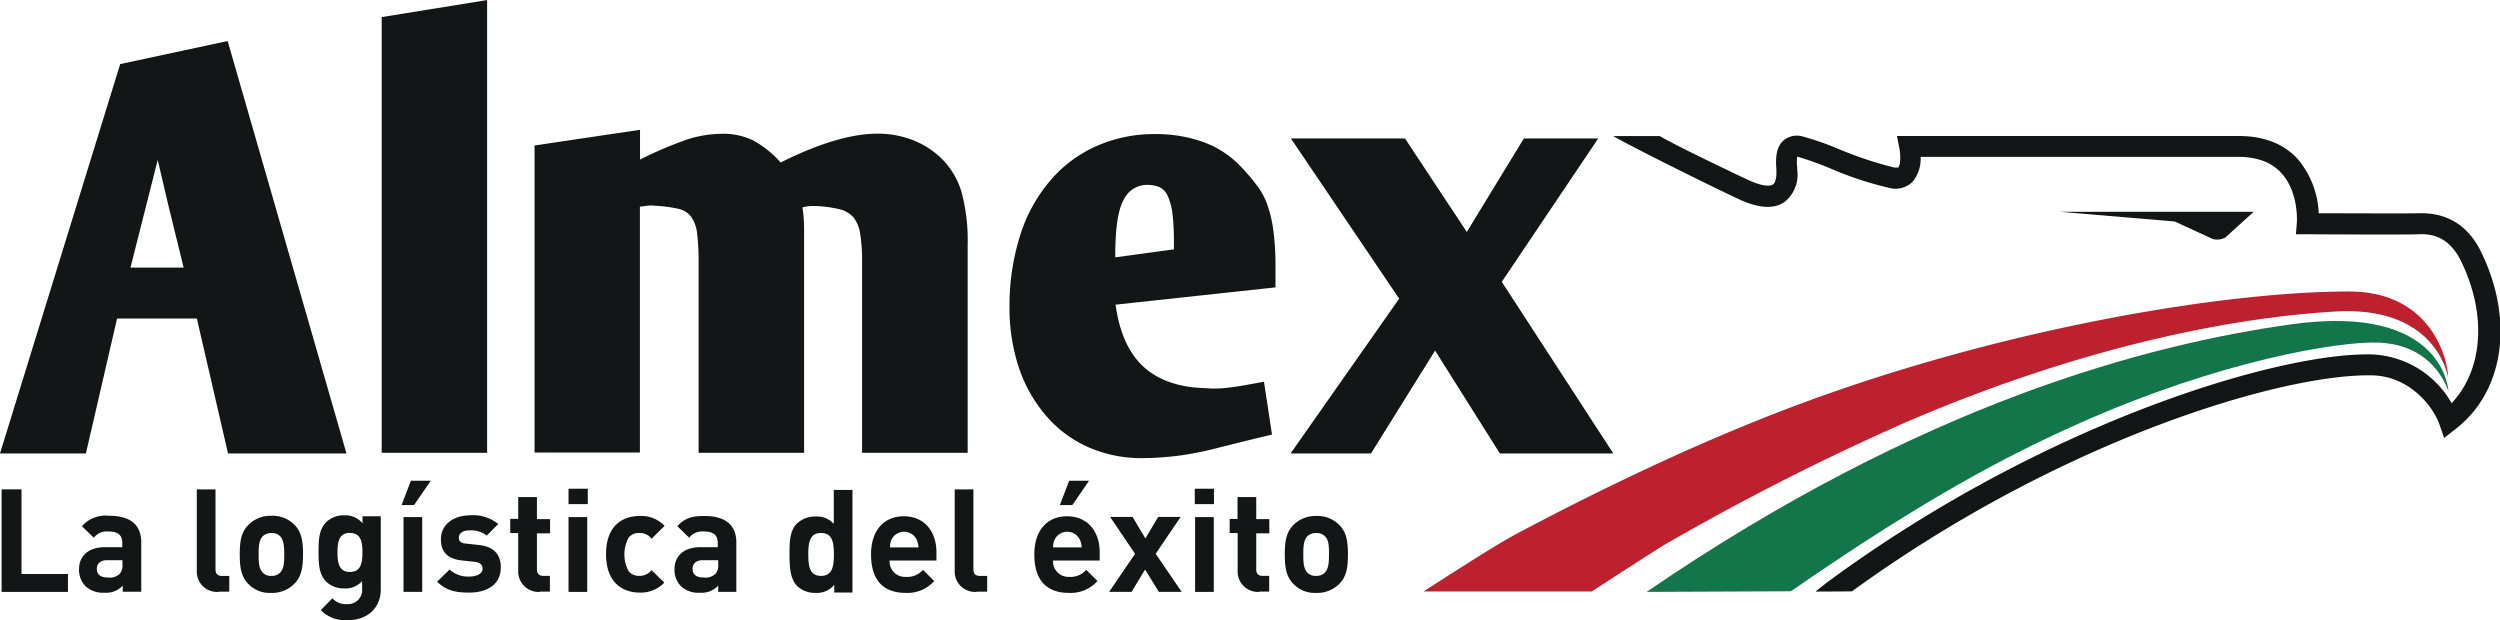
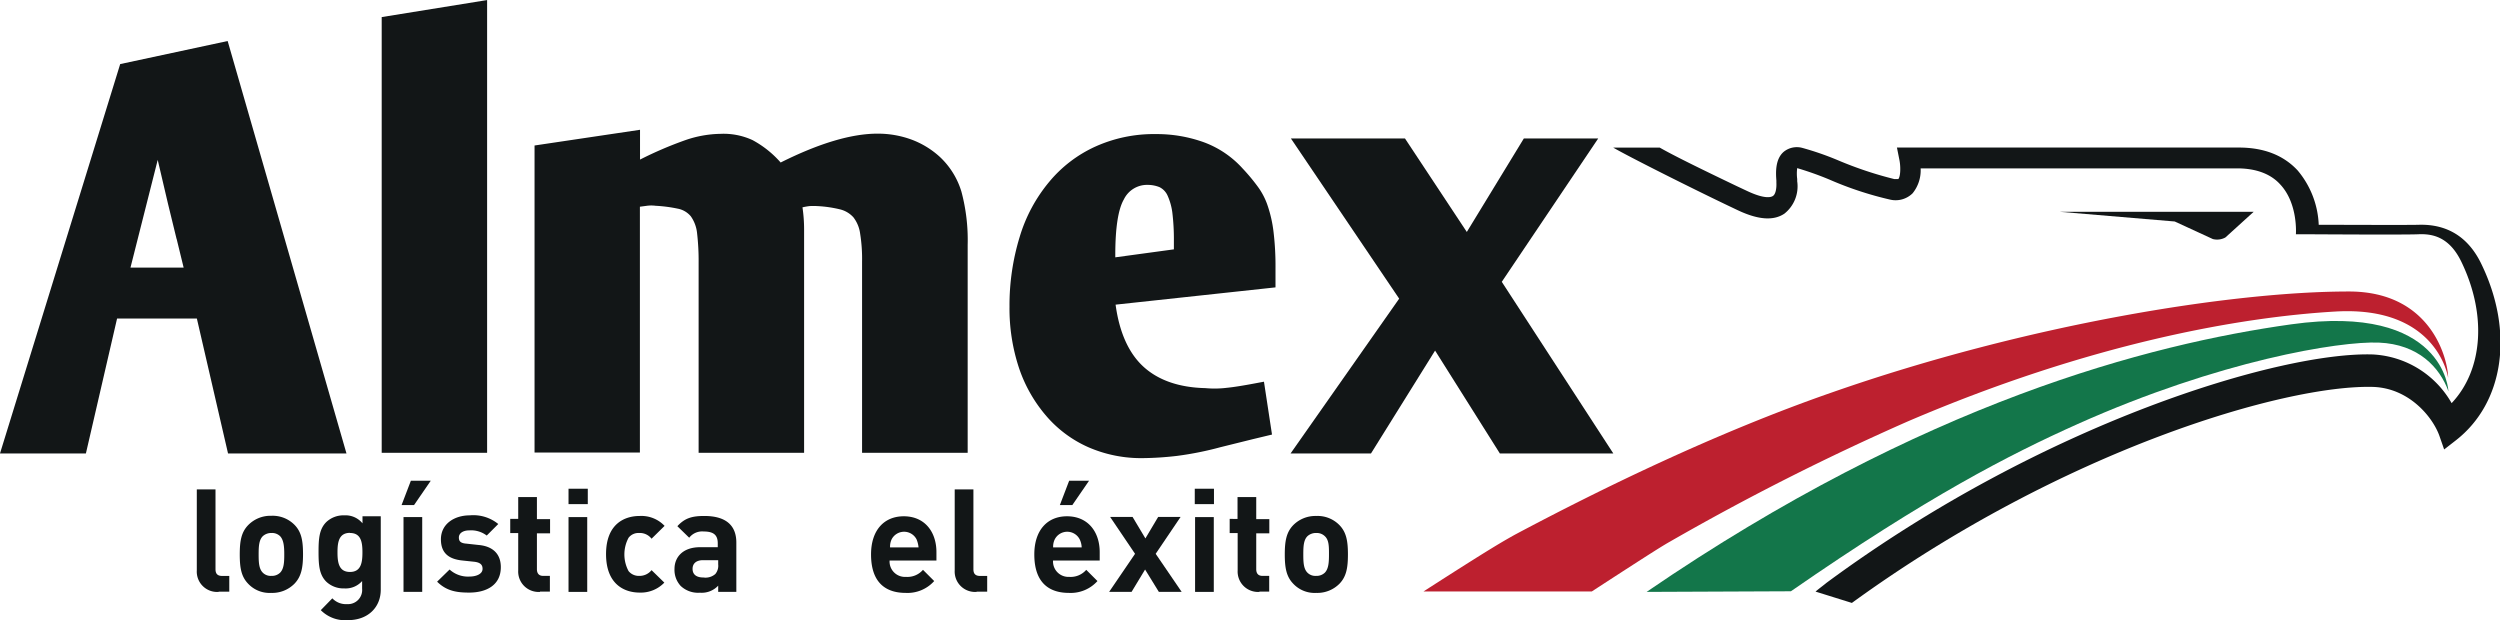
<svg xmlns="http://www.w3.org/2000/svg" id="Capa_1" data-name="Capa 1" viewBox="0 0 401.04 99.48">
  <defs>
    <style>.cls-1{fill:#13764a;}.cls-2{fill:#bd202f;}.cls-3{fill:#121617;}</style>
  </defs>
  <path class="cls-1" d="M378.62,190.21c44.47-30.43,80.66-39.73,103.39-42.92,24.67-3.45,25.24,10.74,25.24,10.74-1.39-3.85-4.83-7.55-11.16-7.81s-25.55,2.88-48.32,13.06c-11,4.93-24.11,11.67-46,26.83Z" transform="translate(-114.48 -95.26)" />
  <path class="cls-2" d="M507.2,155.87s-1.65-11.56-18-10.64c-15.32.88-39.43,5.09-68.68,17.63a400.84,400.84,0,0,0-38.14,19.28c-1,.57-1.91,1.08-12.55,8h-27c11.26-7.25,13-8.17,14.65-9.1,14-7.45,32.39-16.4,50.85-22.82,31.46-11,64.26-16.2,82.92-16.2C504.73,142,507.2,153.2,507.2,155.87Z" transform="translate(-114.48 -95.26)" />
  <path class="cls-3" d="M476,129.24H444.94l18.4,1.55,6.12,2.82a2.78,2.78,0,0,0,2-.25Z" transform="translate(-114.48 -95.26)" />
-   <path class="cls-3" d="M114.74,190.21V173.76h3.19v13.58h7.45v2.87Z" transform="translate(-114.48 -95.26)" />
-   <path class="cls-3" d="M134.17,190.21v-1a3.62,3.62,0,0,1-2.93,1.13,4.16,4.16,0,0,1-3.08-1.08,3.78,3.78,0,0,1-1-2.73c0-1.9,1.34-3.49,4.11-3.49h2.83v-.62c0-1.34-.67-1.9-2.26-1.9a2.6,2.6,0,0,0-2.31,1l-1.91-1.85A5.06,5.06,0,0,1,132,178c3.39,0,5.14,1.44,5.14,4.27v7.91h-2.93Zm-.1-5.09H131.7c-1.08,0-1.69.52-1.69,1.39s.56,1.39,1.75,1.39a2.38,2.38,0,0,0,1.9-.56,2.07,2.07,0,0,0,.46-1.55v-.67Z" transform="translate(-114.48 -95.26)" />
  <path class="cls-3" d="M149.54,190.21a3.26,3.26,0,0,1-3.49-3.44v-13h3v12.8c0,.72.31,1.08,1.08,1.08h1.13v2.52h-1.7Z" transform="translate(-114.48 -95.26)" />
  <path class="cls-3" d="M161.73,188.88a5,5,0,0,1-3.76,1.49,4.7,4.7,0,0,1-3.7-1.49c-1.08-1.13-1.33-2.52-1.33-4.68s.25-3.55,1.33-4.68A5,5,0,0,1,158,178a4.93,4.93,0,0,1,3.76,1.49c1.08,1.13,1.33,2.52,1.33,4.68S162.81,187.75,161.73,188.88Zm-2.32-7.61a1.85,1.85,0,0,0-1.38-.51,2,2,0,0,0-1.39.51c-.62.62-.67,1.64-.67,2.93s.05,2.31.67,2.93a1.78,1.78,0,0,0,1.39.51,1.87,1.87,0,0,0,1.38-.51c.62-.62.67-1.7.67-2.93S160,181.89,159.41,181.27Z" transform="translate(-114.48 -95.26)" />
  <path class="cls-3" d="M170.31,194.74a5.51,5.51,0,0,1-4.37-1.6l1.85-1.9a3,3,0,0,0,2.37.93,2.27,2.27,0,0,0,2.41-2.47v-1.23a3.52,3.52,0,0,1-2.87,1.18,4,4,0,0,1-2.88-1.08c-1.13-1.13-1.24-2.67-1.24-4.78s.11-3.65,1.24-4.78a4,4,0,0,1,2.88-1.08,3.52,3.52,0,0,1,2.93,1.28v-1.13h2.93v11.67C175.61,192.63,173.55,194.74,170.31,194.74Zm.31-14c-1.8,0-2,1.54-2,3.13s.2,3.14,2,3.14,2-1.55,2-3.14S172.42,180.76,170.62,180.76Z" transform="translate(-114.48 -95.26)" />
  <path class="cls-3" d="M180.9,176.28h-2l1.49-3.9h3.19Zm-1.69,13.93v-12h3v12Z" transform="translate(-114.48 -95.26)" />
  <path class="cls-3" d="M189.75,190.32c-1.91,0-3.6-.21-5.15-1.75l2-1.95a4.38,4.38,0,0,0,3.19,1.13c1,0,2.1-.36,2.1-1.24,0-.61-.31-1-1.28-1.13l-1.9-.2c-2.16-.21-3.5-1.13-3.5-3.4,0-2.52,2.21-3.85,4.63-3.85a6.33,6.33,0,0,1,4.57,1.39l-1.85,1.85a4.14,4.14,0,0,0-2.77-.83c-1.19,0-1.7.57-1.7,1.13s.2.93,1.23,1l1.9.21c2.37.2,3.6,1.49,3.6,3.55C194.83,189.08,192.57,190.32,189.75,190.32Z" transform="translate(-114.48 -95.26)" />
  <path class="cls-3" d="M201.11,190.21a3.27,3.27,0,0,1-3.5-3.44v-6h-1.28v-2.27h1.28V175h3v3.54h2.11v2.27h-2.11v5.75c0,.67.31,1.08,1,1.08h1.08v2.52h-1.59Z" transform="translate(-114.48 -95.26)" />
  <path class="cls-3" d="M205.68,176.13v-2.47h3.09v2.47Zm0,14.08v-12h3v12Z" transform="translate(-114.48 -95.26)" />
  <path class="cls-3" d="M217.09,190.32c-2.41,0-5.39-1.29-5.39-6.17s3-6.12,5.39-6.12a5.13,5.13,0,0,1,4,1.59L219,181.68a2.37,2.37,0,0,0-2-.92,2,2,0,0,0-1.69.77,5.66,5.66,0,0,0,0,5.34,2.09,2.09,0,0,0,1.69.77,2.45,2.45,0,0,0,2-.92l2.05,2A5.23,5.23,0,0,1,217.09,190.32Z" transform="translate(-114.48 -95.26)" />
  <path class="cls-3" d="M229.69,190.21v-1a3.62,3.62,0,0,1-2.93,1.13,4.06,4.06,0,0,1-3.08-1.08,3.78,3.78,0,0,1-1-2.73c0-1.9,1.34-3.49,4.11-3.49h2.83v-.62c0-1.34-.67-1.9-2.26-1.9a2.63,2.63,0,0,0-2.32,1l-1.9-1.85c1.18-1.28,2.31-1.64,4.32-1.64,3.39,0,5.14,1.44,5.14,4.27v7.91h-2.93Zm-.05-5.09h-2.37c-1.08,0-1.69.52-1.69,1.39s.56,1.39,1.75,1.39a2.38,2.38,0,0,0,1.9-.56,2.07,2.07,0,0,0,.46-1.55v-.67Z" transform="translate(-114.48 -95.26)" />
-   <path class="cls-3" d="M248.3,190.21v-1.13a3.59,3.59,0,0,1-3,1.29,4.18,4.18,0,0,1-2.93-1.08c-1.18-1.18-1.24-3.29-1.24-5.09s0-3.86,1.24-5a4.18,4.18,0,0,1,2.93-1.08,3.58,3.58,0,0,1,2.93,1.18v-5.45h3v16.46H248.3Zm-2.11-9.45c-1.8,0-2.05,1.49-2.05,3.44s.25,3.44,2.05,3.44,2.06-1.49,2.06-3.44S248,180.76,246.19,180.76Z" transform="translate(-114.48 -95.26)" />
  <path class="cls-3" d="M257.19,185.12a2.47,2.47,0,0,0,2.63,2.68,3.29,3.29,0,0,0,2.72-1.13l1.8,1.8a5.75,5.75,0,0,1-4.58,1.9c-2.82,0-5.55-1.29-5.55-6.17,0-3.91,2.11-6.12,5.25-6.12,3.34,0,5.24,2.47,5.24,5.76v1.34h-7.51Zm4.32-3.34a2.25,2.25,0,0,0-4,0,2.83,2.83,0,0,0-.25,1.29h4.57A4.44,4.44,0,0,0,261.51,181.78Z" transform="translate(-114.48 -95.26)" />
  <path class="cls-3" d="M271.13,190.21a3.27,3.27,0,0,1-3.5-3.44v-13h3v12.8c0,.72.31,1.08,1.08,1.08h1.13v2.52h-1.69Z" transform="translate(-114.48 -95.26)" />
  <path class="cls-3" d="M283.41,185.12A2.47,2.47,0,0,0,286,187.8a3.3,3.3,0,0,0,2.73-1.13l1.8,1.8a5.77,5.77,0,0,1-4.58,1.9c-2.82,0-5.55-1.29-5.55-6.17,0-3.91,2.11-6.12,5.24-6.12,3.35,0,5.25,2.47,5.25,5.76v1.34h-7.51Zm4.27-3.34a2.25,2.25,0,0,0-4,0,2.72,2.72,0,0,0-.26,1.29H288A3.27,3.27,0,0,0,287.68,181.78Zm-1.18-5.5h-2l1.49-3.9h3.19Z" transform="translate(-114.48 -95.26)" />
  <path class="cls-3" d="M300.38,190.21l-2.21-3.59L296,190.21h-3.6l4.16-6.11-4-5.92h3.6l2.06,3.45,2.05-3.45h3.6l-4,5.92,4.17,6.11Z" transform="translate(-114.48 -95.26)" />
  <path class="cls-3" d="M306.14,176.13v-2.47h3.08v2.47Zm.05,14.08v-12h3v12Z" transform="translate(-114.48 -95.26)" />
  <path class="cls-3" d="M316.52,190.21a3.27,3.27,0,0,1-3.5-3.44v-6h-1.28v-2.27H313V175h3v3.54h2.1v2.27H316v5.75c0,.67.3,1.08,1,1.08h1.08v2.52h-1.59Z" transform="translate(-114.48 -95.26)" />
  <path class="cls-3" d="M329.37,188.88a5,5,0,0,1-3.75,1.49,4.7,4.7,0,0,1-3.7-1.49c-1.08-1.13-1.34-2.52-1.34-4.68s.26-3.55,1.34-4.68a5,5,0,0,1,3.7-1.49,4.9,4.9,0,0,1,3.75,1.49c1.08,1.13,1.34,2.52,1.34,4.68S330.45,187.75,329.37,188.88ZM327,181.27a1.86,1.86,0,0,0-1.39-.51,2,2,0,0,0-1.39.51c-.62.62-.67,1.64-.67,2.93s.05,2.31.67,2.93a1.78,1.78,0,0,0,1.39.51,1.9,1.9,0,0,0,1.39-.51c.61-.62.67-1.7.67-2.93S327.68,181.89,327,181.27Z" transform="translate(-114.48 -95.26)" />
  <path class="cls-3" d="M114.48,168l19.28-62.46L151,101.84,170.06,168h-19l-5-21.64h-12.8l-5,21.64Zm28.33-34.39-1.39-5.7c-.46-1.91-1-4.22-1.64-7l-4.37,17.28h8.53C143.68,137.06,143.27,135.52,142.81,133.56Z" transform="translate(-114.48 -95.26)" />
  <path class="cls-3" d="M175.71,98l16.91-2.73V167.9H175.71Z" transform="translate(-114.48 -95.26)" />
  <path class="cls-3" d="M200.23,118.6l16.92-2.52v4.78a60.76,60.76,0,0,1,7.3-3.13,18,18,0,0,1,5.6-1,11.11,11.11,0,0,1,5.14,1,16.22,16.22,0,0,1,4.52,3.6c6.17-3.09,11.37-4.63,15.53-4.63a15.64,15.64,0,0,1,5.4.93,13.89,13.89,0,0,1,4.52,2.72,12.6,12.6,0,0,1,3.55,5.66,30.05,30.05,0,0,1,1,8.53V167.9H252.77V137.21a25.5,25.5,0,0,0-.31-4.47,5.46,5.46,0,0,0-1.08-2.62,4.26,4.26,0,0,0-2.21-1.29,19.53,19.53,0,0,0-3.59-.51,11.23,11.23,0,0,0-1.24,0,10.83,10.83,0,0,0-1.13.2,24.28,24.28,0,0,1,.26,3.5V167.9H226.55V137.37a38.62,38.62,0,0,0-.25-4.73,5.7,5.7,0,0,0-1-2.68,3.61,3.61,0,0,0-2.11-1.23,23,23,0,0,0-3.54-.46,5.32,5.32,0,0,0-1.39,0l-1.13.15v39.43H200.23V118.6Z" transform="translate(-114.48 -95.26)" />
  <path class="cls-3" d="M311.28,157.47c1.13-.11,2.67-.36,4.57-.72l1.39-.26,1.29,8.48-3,.72L310.25,167a52.06,52.06,0,0,1-6.94,1.39,50.7,50.7,0,0,1-5.45.36,21.16,21.16,0,0,1-8.79-1.75,19.05,19.05,0,0,1-6.74-5,23,23,0,0,1-4.37-7.66,30.32,30.32,0,0,1-1.54-9.87,37.5,37.5,0,0,1,1.65-11.26,24.9,24.9,0,0,1,4.73-8.79,20.76,20.76,0,0,1,7.4-5.65,22.77,22.77,0,0,1,9.72-2,22.27,22.27,0,0,1,7.76,1.34,15.67,15.67,0,0,1,6.12,4.16,30.66,30.66,0,0,1,2.41,2.88,11.09,11.09,0,0,1,1.65,3.19,20.58,20.58,0,0,1,.92,4.16,46.11,46.11,0,0,1,.31,5.86v3l-25.65,2.77c.61,4.53,2.16,7.87,4.52,10s5.66,3.29,9.87,3.39A15.84,15.84,0,0,0,311.28,157.47Zm-8.49-23.6a35.58,35.58,0,0,0-.25-4.52,9.63,9.63,0,0,0-.77-2.73,2.76,2.76,0,0,0-1.29-1.34,5,5,0,0,0-1.85-.36,4.12,4.12,0,0,0-3.86,2.32q-1.38,2.39-1.38,8.94v.36l9.4-1.28v-1.39Z" transform="translate(-114.48 -95.26)" />
  <path class="cls-3" d="M321.51,168l17.42-24.83-17.37-25.7h18.3l9.92,15,9.15-15h11.93l-15.47,23L373.28,168h-18.2l-10.39-16.5L334.41,168Z" transform="translate(-114.48 -95.26)" />
-   <path class="cls-3" d="M405.72,190.16c.66-.56,1.38-1.08,1.74-1.39,34.86-25.75,72.9-37.11,87.66-36.65a15.45,15.45,0,0,1,12.64,7.81c5-5.29,5.71-14.13,1.54-22.72-1.95-4-4.67-4.47-6.88-4.37s-17.17,0-17.79,0h-1.85l.15-1.85c0-.05.36-4.93-2.52-8-1.54-1.7-3.9-2.57-6.89-2.57H422.58a5.85,5.85,0,0,1-1.29,4,3.88,3.88,0,0,1-3.65,1,55.14,55.14,0,0,1-9.66-3.19,50.32,50.32,0,0,0-5.2-1.85h0a6.83,6.83,0,0,0,0,1.75v.36a5.59,5.59,0,0,1-2.05,5.19c-1.75,1.18-4.22,1-7.51-.56l-1.64-.78c-6-2.87-15.94-7.86-18.31-9.25h7.46c2.26,1.29,6.43,3.34,12.34,6.17l1.64.77c2.93,1.39,3.91,1,4.17.82.41-.25.61-1.13.56-2.16v-.3c-.1-1.29-.2-3.45,1.18-4.63a3.34,3.34,0,0,1,3-.62,46.5,46.5,0,0,1,5.75,2,60.27,60.27,0,0,0,9,3c.31,0,.57,0,.62,0,.36-.36.41-1.9.2-3l-.41-2.06h54.86c4,0,7.14,1.23,9.4,3.65a14.42,14.42,0,0,1,3.4,8.74c4.06,0,14.24.05,16,0,4.58-.15,8,1.95,10.08,6.27,5.3,10.9,3.65,22.31-4.11,28.33l-1.85,1.44-.77-2.21c-1.08-3-4.84-7.61-10.59-7.82-14.09-.41-49.82,10.08-83.65,34.65Z" transform="translate(-114.48 -95.26)" />
+   <path class="cls-3" d="M405.72,190.16c.66-.56,1.38-1.08,1.74-1.39,34.86-25.75,72.9-37.11,87.66-36.65a15.45,15.45,0,0,1,12.64,7.81c5-5.29,5.71-14.13,1.54-22.72-1.95-4-4.67-4.47-6.88-4.37s-17.17,0-17.79,0h-1.85c0-.05.36-4.93-2.52-8-1.54-1.7-3.9-2.57-6.89-2.57H422.58a5.85,5.85,0,0,1-1.29,4,3.88,3.88,0,0,1-3.65,1,55.14,55.14,0,0,1-9.66-3.19,50.32,50.32,0,0,0-5.2-1.85h0a6.83,6.83,0,0,0,0,1.75v.36a5.59,5.59,0,0,1-2.05,5.19c-1.75,1.18-4.22,1-7.51-.56l-1.64-.78c-6-2.87-15.94-7.86-18.31-9.25h7.46c2.26,1.29,6.43,3.34,12.34,6.17l1.64.77c2.93,1.39,3.91,1,4.17.82.41-.25.61-1.13.56-2.16v-.3c-.1-1.29-.2-3.45,1.18-4.63a3.34,3.34,0,0,1,3-.62,46.5,46.5,0,0,1,5.75,2,60.27,60.27,0,0,0,9,3c.31,0,.57,0,.62,0,.36-.36.41-1.9.2-3l-.41-2.06h54.86c4,0,7.14,1.23,9.4,3.65a14.42,14.42,0,0,1,3.4,8.74c4.06,0,14.24.05,16,0,4.58-.15,8,1.95,10.08,6.27,5.3,10.9,3.65,22.31-4.11,28.33l-1.85,1.44-.77-2.21c-1.08-3-4.84-7.61-10.59-7.82-14.09-.41-49.82,10.08-83.65,34.65Z" transform="translate(-114.48 -95.26)" />
</svg>